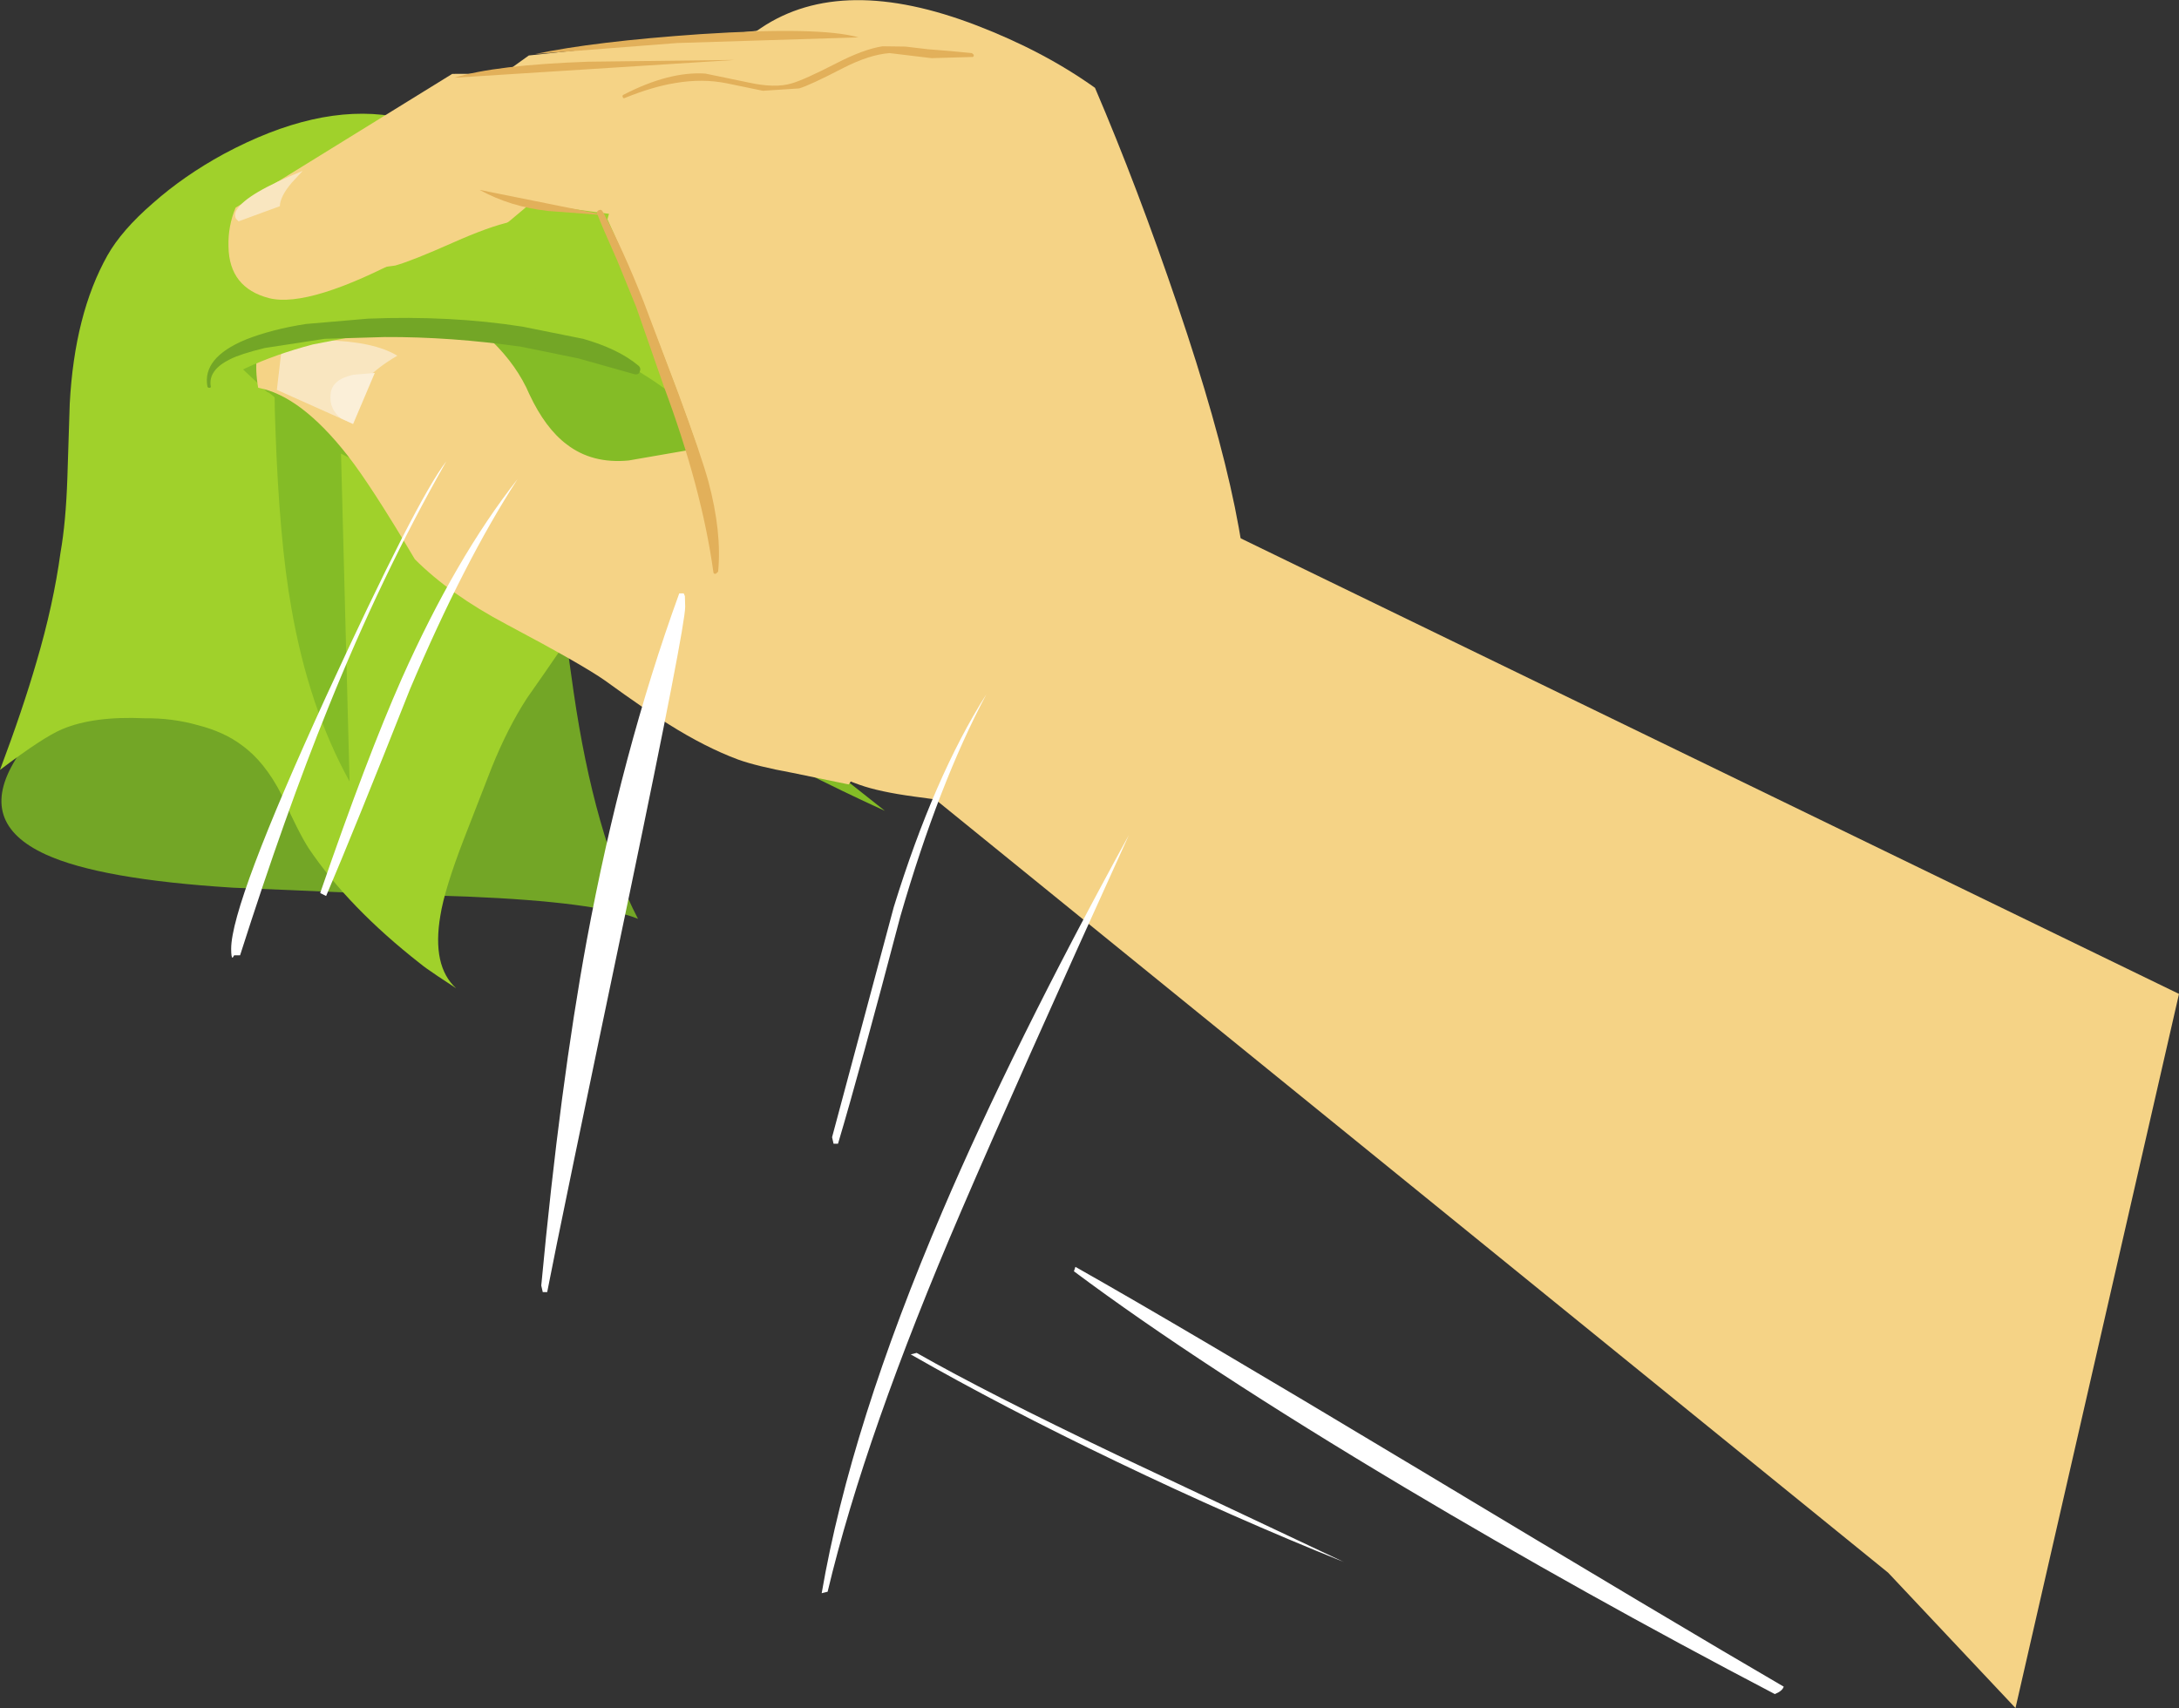
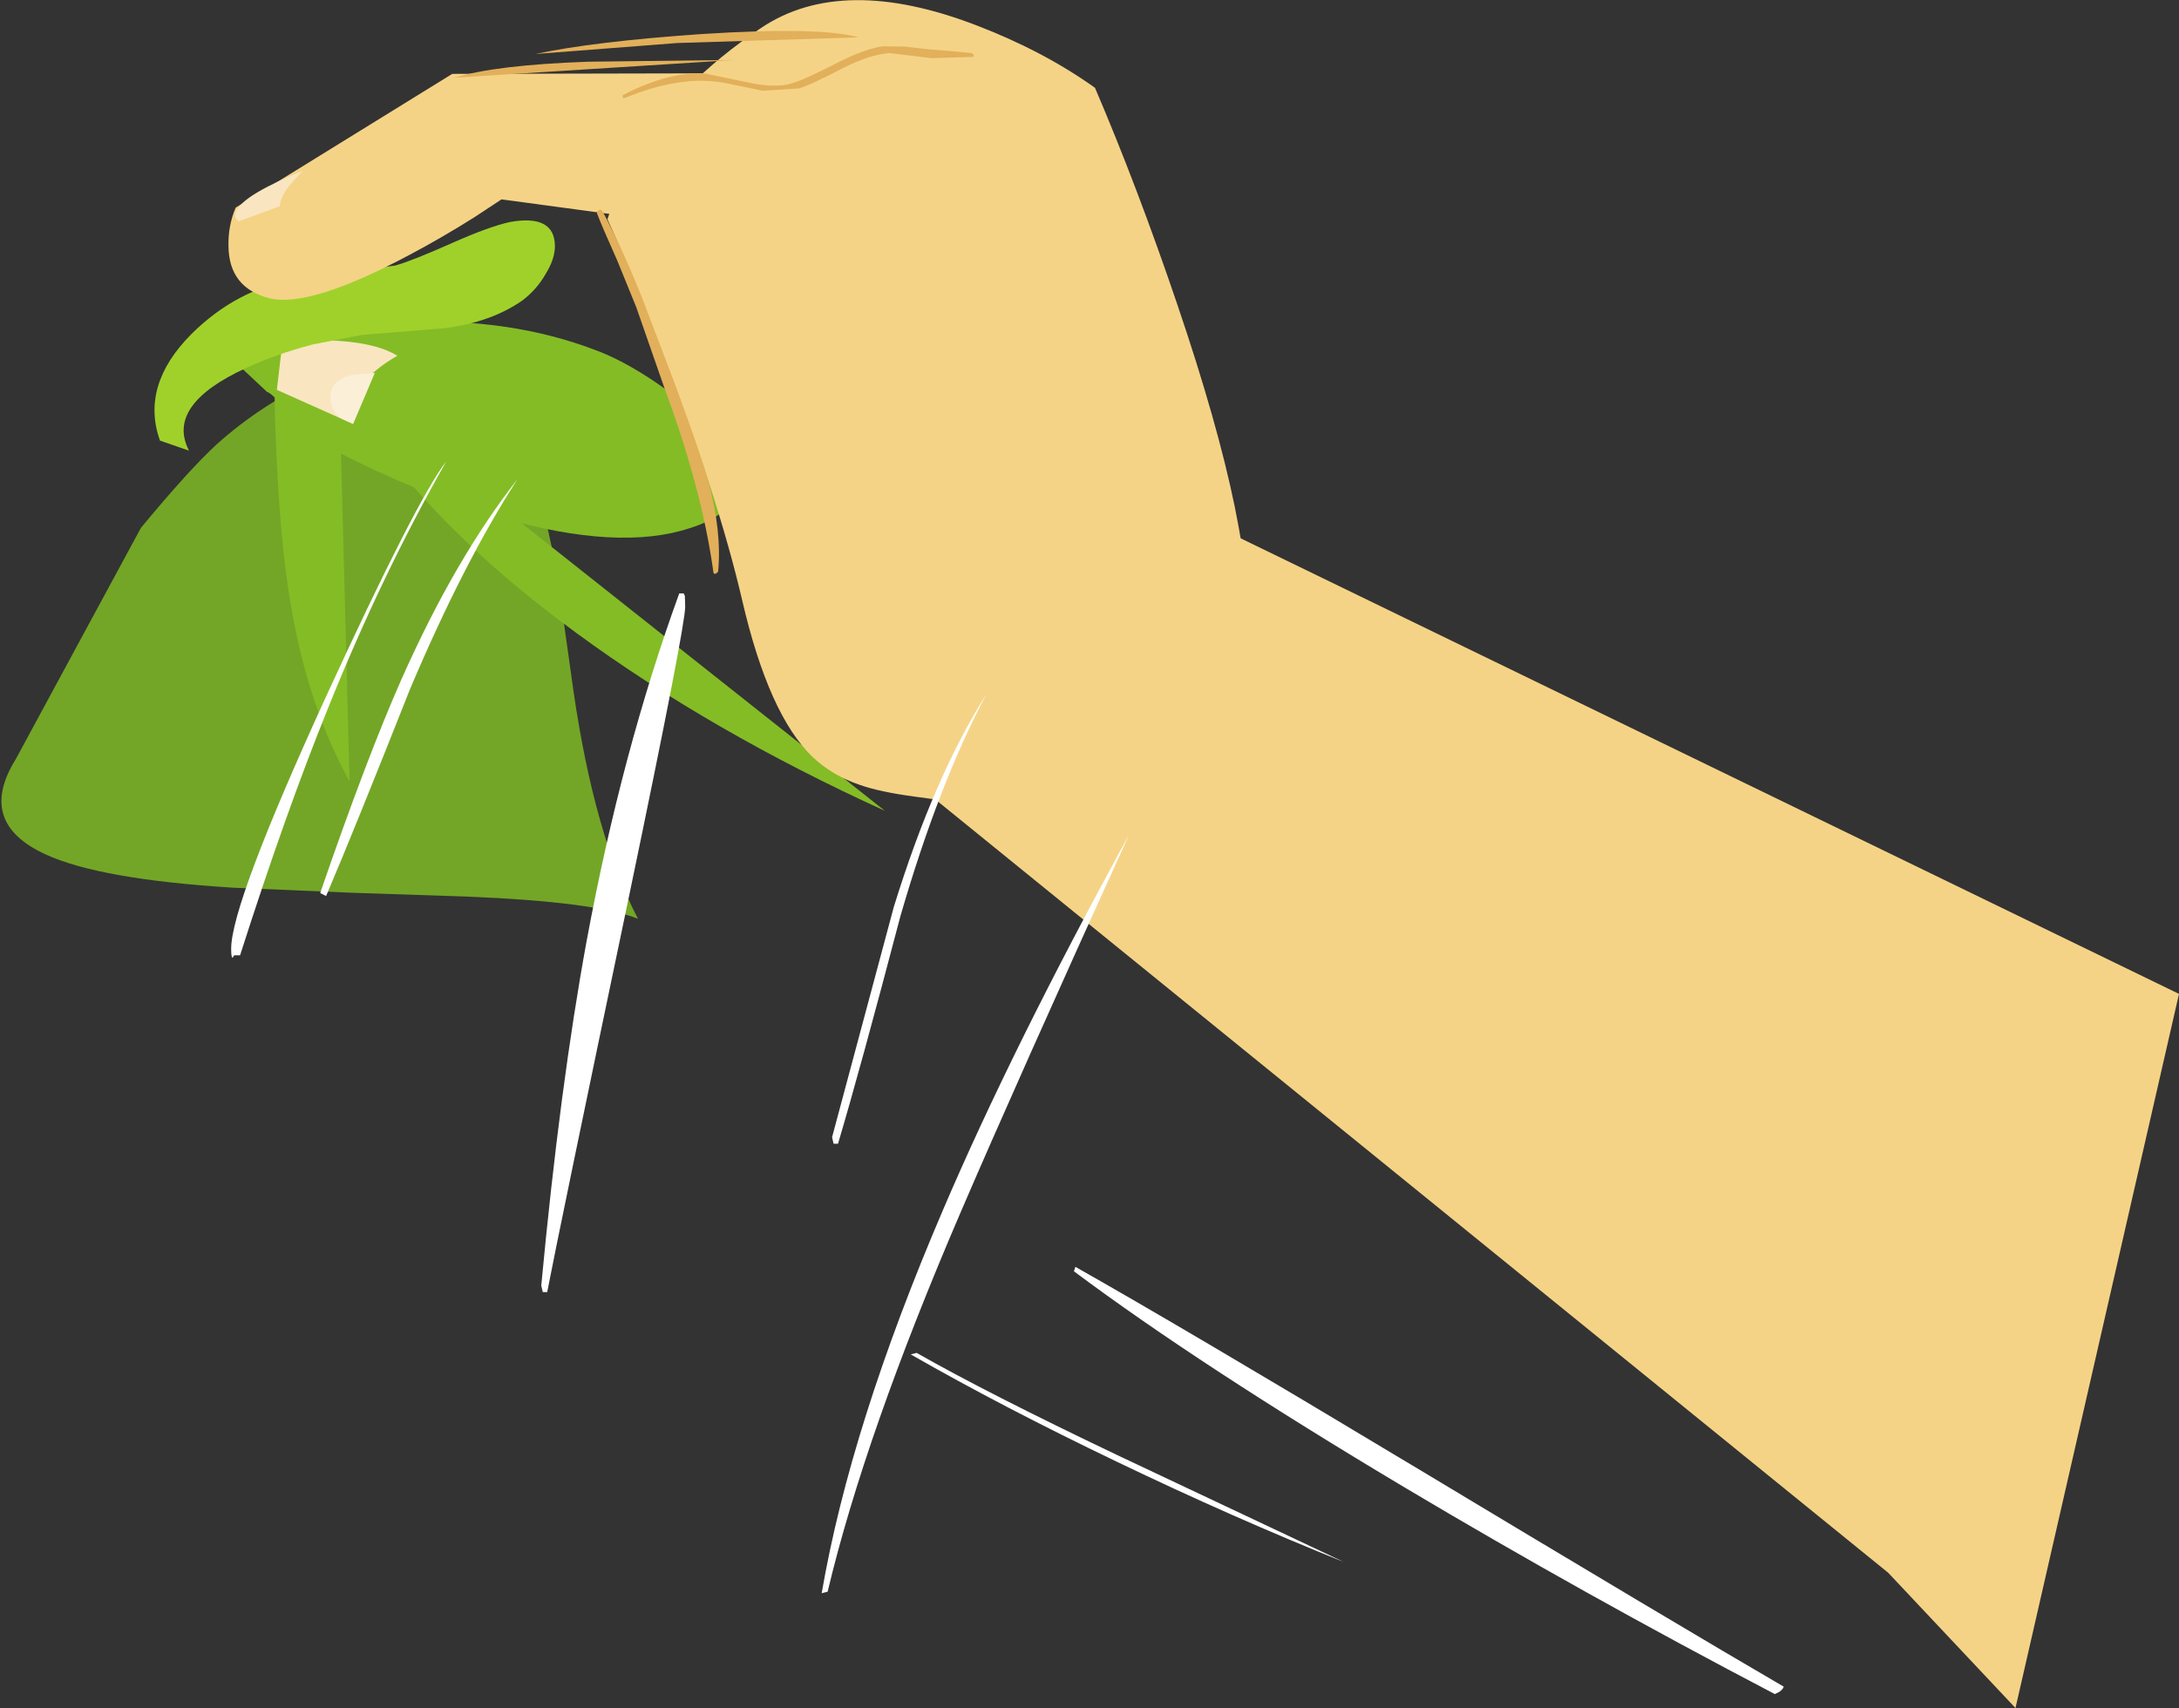
<svg xmlns="http://www.w3.org/2000/svg" height="287.85px" width="367.15px">
  <rect width="100%" height="100%" fill="#333333" stroke="none" />
  <g transform="matrix(1.0, 0.0, 0.0, 1.0, -184.05, 483.25)">
    <path d="M207.8 -394.3 Q216.0 -404.2 220.65 -408.45 228.25 -415.25 238.0 -419.7 255.05 -426.9 263.2 -422.25 269.4 -418.7 273.35 -404.9 276.1 -396.75 278.0 -385.85 L280.7 -366.65 Q284.2 -342.55 291.55 -328.4 284.55 -331.25 262.8 -332.15 L243.2 -332.8 223.3 -333.65 Q200.9 -335.05 191.75 -339.25 180.05 -344.6 186.7 -355.3 L207.8 -394.3" fill="#73a626" fill-rule="evenodd" stroke="none" />
-     <path d="M250.0 -463.7 L263.65 -461.35 Q284.85 -457.85 296.75 -448.3 309.3 -438.15 305.95 -424.8 303.1 -413.45 291.95 -394.7 284.75 -382.5 272.85 -365.6 269.6 -360.6 266.9 -353.9 L262.25 -341.95 Q258.95 -333.4 258.25 -328.95 256.8 -320.45 260.9 -316.7 L257.8 -318.75 Q255.7 -320.15 254.8 -320.9 242.8 -330.3 236.05 -340.3 234.35 -342.95 231.5 -349.3 228.65 -354.9 224.8 -357.65 221.85 -359.9 217.35 -361.05 213.1 -362.25 208.45 -362.2 199.8 -362.6 194.5 -360.35 191.3 -359.0 184.05 -353.5 187.9 -363.75 190.2 -371.7 193.05 -381.35 194.25 -390.15 195.15 -395.25 195.4 -402.7 L195.8 -415.2 Q196.6 -430.3 202.15 -440.2 204.55 -444.45 209.8 -449.0 215.05 -453.65 221.75 -457.3 237.4 -465.7 250.0 -463.7" fill="#a0d12b" fill-rule="evenodd" stroke="none" />
    <path d="M231.35 -431.4 Q233.5 -443.6 240.35 -451.25 L242.95 -351.55 Q236.05 -364.05 233.15 -380.75 231.1 -392.2 230.45 -411.2 229.95 -423.5 231.35 -431.4" fill="#84bc26" fill-rule="evenodd" stroke="none" />
-     <path d="M269.9 -446.0 Q256.6 -435.7 250.65 -434.4 L243.25 -434.15 Q239.45 -434.7 236.65 -436.3 233.7 -438.05 232.9 -440.35 232.0 -443.0 234.05 -445.85 L273.15 -473.9 324.4 -479.45 316.9 -455.0 282.0 -456.15 269.9 -446.0" fill="#f5d386" fill-rule="evenodd" stroke="none" />
    <path d="M221.3 -424.45 Q240.4 -428.55 252.8 -429.0 270.15 -429.65 284.25 -424.3 289.05 -422.55 294.7 -418.7 300.8 -414.5 304.45 -410.1 308.7 -404.95 308.15 -401.05 307.5 -396.5 300.3 -394.25 288.35 -390.3 268.45 -396.0 253.25 -400.4 237.7 -408.8 236.55 -409.55 233.05 -413.45 229.8 -417.05 229.05 -417.2 L221.3 -424.45" fill="#84bc26" fill-rule="evenodd" stroke="none" />
    <path d="M333.15 -346.6 Q303.85 -359.95 281.2 -376.55 252.55 -397.55 240.8 -419.75 L333.15 -346.6" fill="#84bc26" fill-rule="evenodd" stroke="none" />
-     <path d="M368.55 -468.45 Q375.7 -451.75 382.45 -431.85 396.0 -391.95 394.0 -375.4 392.75 -365.25 389.45 -359.3 385.95 -353.05 379.55 -350.15 367.85 -344.75 338.15 -349.0 332.2 -349.8 328.85 -351.0 324.3 -352.55 321.0 -355.65 313.6 -362.7 309.1 -382.1 305.0 -399.75 295.3 -424.8 290.5 -437.3 286.4 -446.3 L287.25 -449.25 Q288.6 -452.9 290.85 -456.75 298.15 -469.1 312.3 -478.55 325.95 -487.7 348.65 -478.95 359.95 -474.6 368.55 -468.45" fill="#f5d386" fill-rule="evenodd" stroke="none" />
-     <path d="M237.05 -433.5 Q241.75 -435.0 247.55 -434.55 253.1 -434.2 257.6 -432.25 262.85 -429.7 266.95 -425.75 271.2 -421.6 273.25 -416.8 275.95 -411.05 279.55 -408.35 283.85 -405.05 290.0 -405.65 L301.25 -407.6 Q306.6 -408.45 312.25 -407.4 321.8 -405.5 331.7 -394.5 341.15 -384.0 343.3 -374.1 L327.05 -351.05 317.6 -353.0 Q311.6 -354.1 308.4 -355.25 302.9 -357.3 296.7 -361.2 292.9 -363.55 286.0 -368.55 282.25 -371.2 269.35 -378.05 259.9 -383.05 253.95 -389.0 246.6 -401.4 242.65 -406.45 234.75 -416.55 227.55 -417.9 225.45 -429.85 237.05 -433.5" fill="#f5d386" fill-rule="evenodd" stroke="none" />
+     <path d="M368.55 -468.45 Q375.7 -451.75 382.45 -431.85 396.0 -391.95 394.0 -375.4 392.75 -365.25 389.45 -359.3 385.95 -353.05 379.55 -350.15 367.85 -344.75 338.15 -349.0 332.2 -349.8 328.85 -351.0 324.3 -352.55 321.0 -355.65 313.6 -362.7 309.1 -382.1 305.0 -399.75 295.3 -424.8 290.5 -437.3 286.4 -446.3 Q288.6 -452.9 290.85 -456.75 298.15 -469.1 312.3 -478.55 325.95 -487.7 348.65 -478.95 359.95 -474.6 368.55 -468.45" fill="#f5d386" fill-rule="evenodd" stroke="none" />
    <path d="M230.7 -417.55 L231.65 -425.65 239.0 -425.9 Q247.05 -425.7 251.0 -423.3 244.55 -419.55 243.4 -415.3 242.85 -413.15 243.55 -411.8 L230.7 -417.55" fill="#f9e6c0" fill-rule="evenodd" stroke="none" />
    <path d="M260.35 -442.35 Q266.55 -445.1 270.05 -445.85 277.5 -447.15 277.55 -441.8 277.55 -439.6 276.0 -437.1 274.5 -434.45 272.05 -432.6 266.8 -428.95 259.05 -427.95 L245.0 -426.8 236.75 -425.2 Q230.5 -423.55 225.55 -421.25 211.9 -415.0 215.9 -407.3 L211.0 -409.0 Q207.7 -418.3 216.3 -426.95 223.9 -434.5 233.85 -436.25 L242.25 -437.35 250.65 -438.5 Q253.5 -439.3 260.35 -442.35" fill="#a0d12b" fill-rule="evenodd" stroke="none" />
    <path d="M253.05 -440.3 Q236.2 -431.3 229.4 -433.0 222.65 -434.75 222.55 -441.7 222.45 -445.15 223.75 -448.25 L260.25 -470.8 307.1 -470.9 Q308.75 -464.5 308.45 -458.15 307.7 -445.45 297.85 -445.7 L268.55 -449.65 264.0 -446.65 Q258.35 -443.1 253.05 -440.3" fill="#f5d386" fill-rule="evenodd" stroke="none" />
    <path d="M283.15 -472.85 L307.85 -473.15 260.6 -470.15 Q267.55 -472.3 283.15 -472.85" fill="#e2b05a" fill-rule="evenodd" stroke="none" />
    <path d="M284.7 -447.15 Q284.5 -447.6 284.9 -447.8 285.35 -448.05 285.6 -447.6 289.05 -441.15 292.5 -432.4 L298.4 -416.8 Q302.25 -406.35 303.4 -402.15 305.7 -393.55 305.05 -386.9 L304.65 -386.55 Q304.25 -386.5 304.25 -386.85 302.3 -400.95 295.9 -418.15 L291.25 -431.5 288.05 -439.35 Q285.5 -445.05 284.7 -447.15" fill="#e2b05a" fill-rule="evenodd" stroke="none" />
-     <path d="M286.25 -446.95 L276.35 -447.7 Q270.05 -448.4 264.85 -451.25 L286.25 -446.95" fill="#e2b05a" fill-rule="evenodd" stroke="none" />
-     <path d="M219.55 -418.2 Q219.65 -417.95 219.4 -417.9 219.1 -417.85 219.0 -418.1 218.1 -422.95 225.4 -426.0 229.8 -427.75 235.6 -428.65 L246.1 -429.55 Q260.0 -430.1 272.1 -428.2 L282.3 -426.15 Q288.25 -424.45 291.6 -421.65 292.1 -421.25 291.85 -420.6 291.6 -420.0 290.9 -420.2 L281.5 -422.85 271.95 -424.8 Q260.1 -426.5 248.9 -426.45 L238.75 -426.15 228.65 -424.6 Q224.55 -423.6 222.8 -422.7 219.15 -420.9 219.55 -418.2" fill="#73a626" fill-rule="evenodd" stroke="none" />
    <path d="M243.55 -411.8 L241.5 -412.75 Q239.5 -414.3 239.75 -416.8 239.95 -419.3 243.6 -420.1 L247.2 -420.4 243.55 -411.8" fill="#fbefd8" fill-rule="evenodd" stroke="none" />
    <path d="M302.1 -477.5 Q322.25 -478.8 328.7 -476.95 L298.15 -476.0 274.25 -474.15 Q284.1 -476.25 302.1 -477.5" fill="#e2b05a" fill-rule="evenodd" stroke="none" />
    <path d="M344.15 -474.65 L347.8 -474.3 348.1 -474.05 Q348.2 -473.75 347.95 -473.65 L341.0 -473.45 333.95 -474.3 Q330.55 -474.05 326.15 -471.8 320.45 -468.85 318.7 -468.35 L312.6 -467.95 306.55 -469.2 Q302.4 -470.05 297.8 -469.25 294.05 -468.65 289.35 -466.75 289.1 -466.6 289.0 -466.85 288.85 -467.1 289.05 -467.25 296.75 -471.25 302.9 -470.85 L310.15 -469.35 Q314.65 -468.35 317.45 -469.2 319.55 -469.8 325.0 -472.6 329.55 -474.95 332.75 -475.45 L336.6 -475.4 340.4 -474.95 344.15 -474.65" fill="#e2b05a" fill-rule="evenodd" stroke="none" />
    <path d="M235.05 -454.45 L233.2 -452.45 Q231.25 -450.15 231.2 -448.5 L224.25 -445.95 223.8 -446.4 Q223.45 -447.1 223.95 -447.9 225.6 -450.65 235.05 -454.45" fill="#f9e6c0" fill-rule="evenodd" stroke="none" />
    <path d="M523.65 -195.4 L502.2 -218.2 341.0 -349.05 379.15 -399.3 551.2 -315.75 523.65 -195.4" fill="#f5d386" fill-rule="evenodd" stroke="none" />
    <path d="M299.45 -382.8 L299.5 -381.0 Q299.5 -377.65 290.15 -332.75 278.25 -275.9 276.25 -265.5 L275.5 -265.5 275.25 -266.6 Q278.4 -300.2 282.9 -324.7 288.8 -356.55 298.5 -383.25 L299.25 -383.25 299.45 -382.8 M238.0 -332.75 Q245.9 -355.7 251.75 -368.9 260.8 -389.2 271.25 -402.5 262.2 -388.5 253.15 -367.15 243.65 -343.15 239.0 -332.25 L238.0 -332.75 M223.5 -322.25 L223.25 -321.85 Q223.0 -321.8 223.0 -323.35 223.0 -330.95 239.05 -366.0 254.3 -399.15 259.25 -405.5 248.35 -386.35 239.3 -363.85 232.15 -346.2 224.5 -322.25 L223.5 -322.25 M322.5 -214.75 Q327.35 -242.95 342.9 -279.25 354.65 -306.75 374.25 -342.5 355.2 -300.55 346.0 -279.15 329.8 -241.5 323.5 -215.0 L322.5 -214.75 M335.75 -328.8 Q329.0 -303.1 325.25 -290.5 L324.5 -290.5 324.25 -291.6 334.65 -330.4 Q341.45 -352.4 350.25 -366.25 342.25 -351.25 335.75 -328.8 M365.25 -269.75 Q383.05 -259.7 422.0 -236.3 467.4 -209.0 484.6 -199.0 484.35 -198.25 483.1 -197.75 450.9 -214.6 420.85 -232.5 386.3 -253.1 365.0 -269.0 L365.25 -269.75 M338.5 -255.25 Q350.35 -248.5 372.25 -238.05 L410.5 -220.0 Q391.7 -227.55 372.25 -236.9 352.95 -246.15 337.5 -255.0 L338.5 -255.25" fill="#ffffff" fill-rule="evenodd" stroke="none" />
  </g>
</svg>